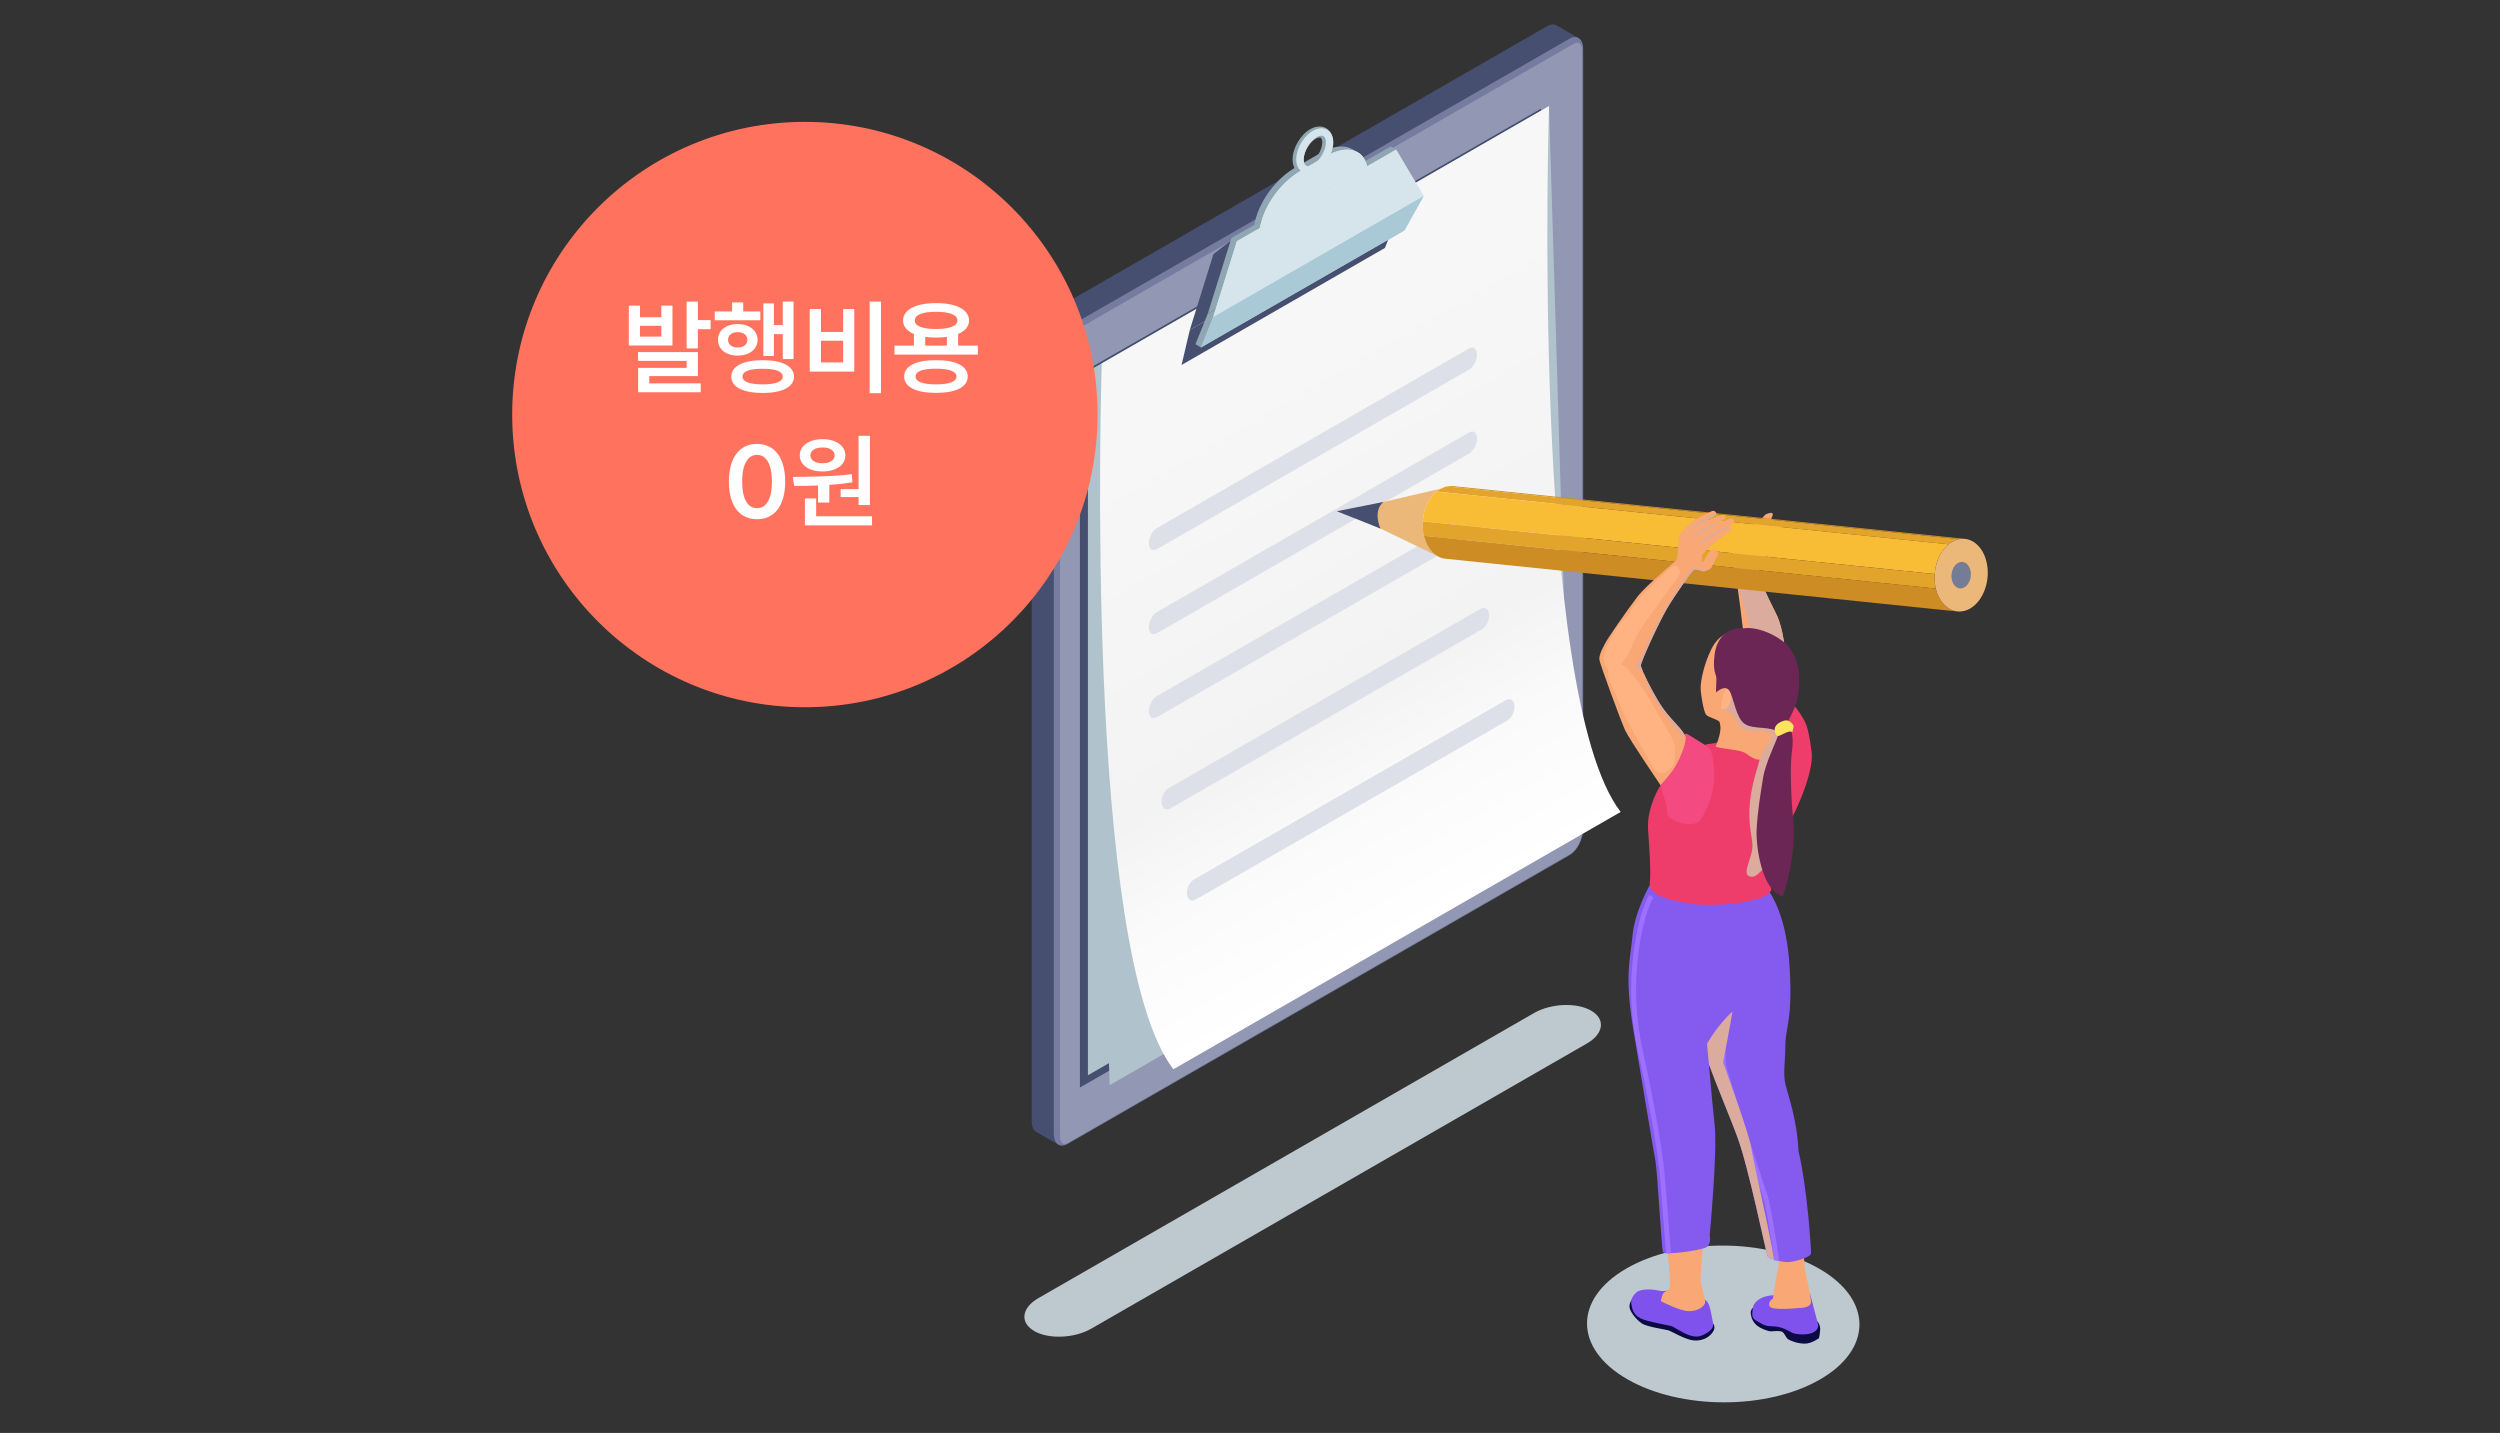
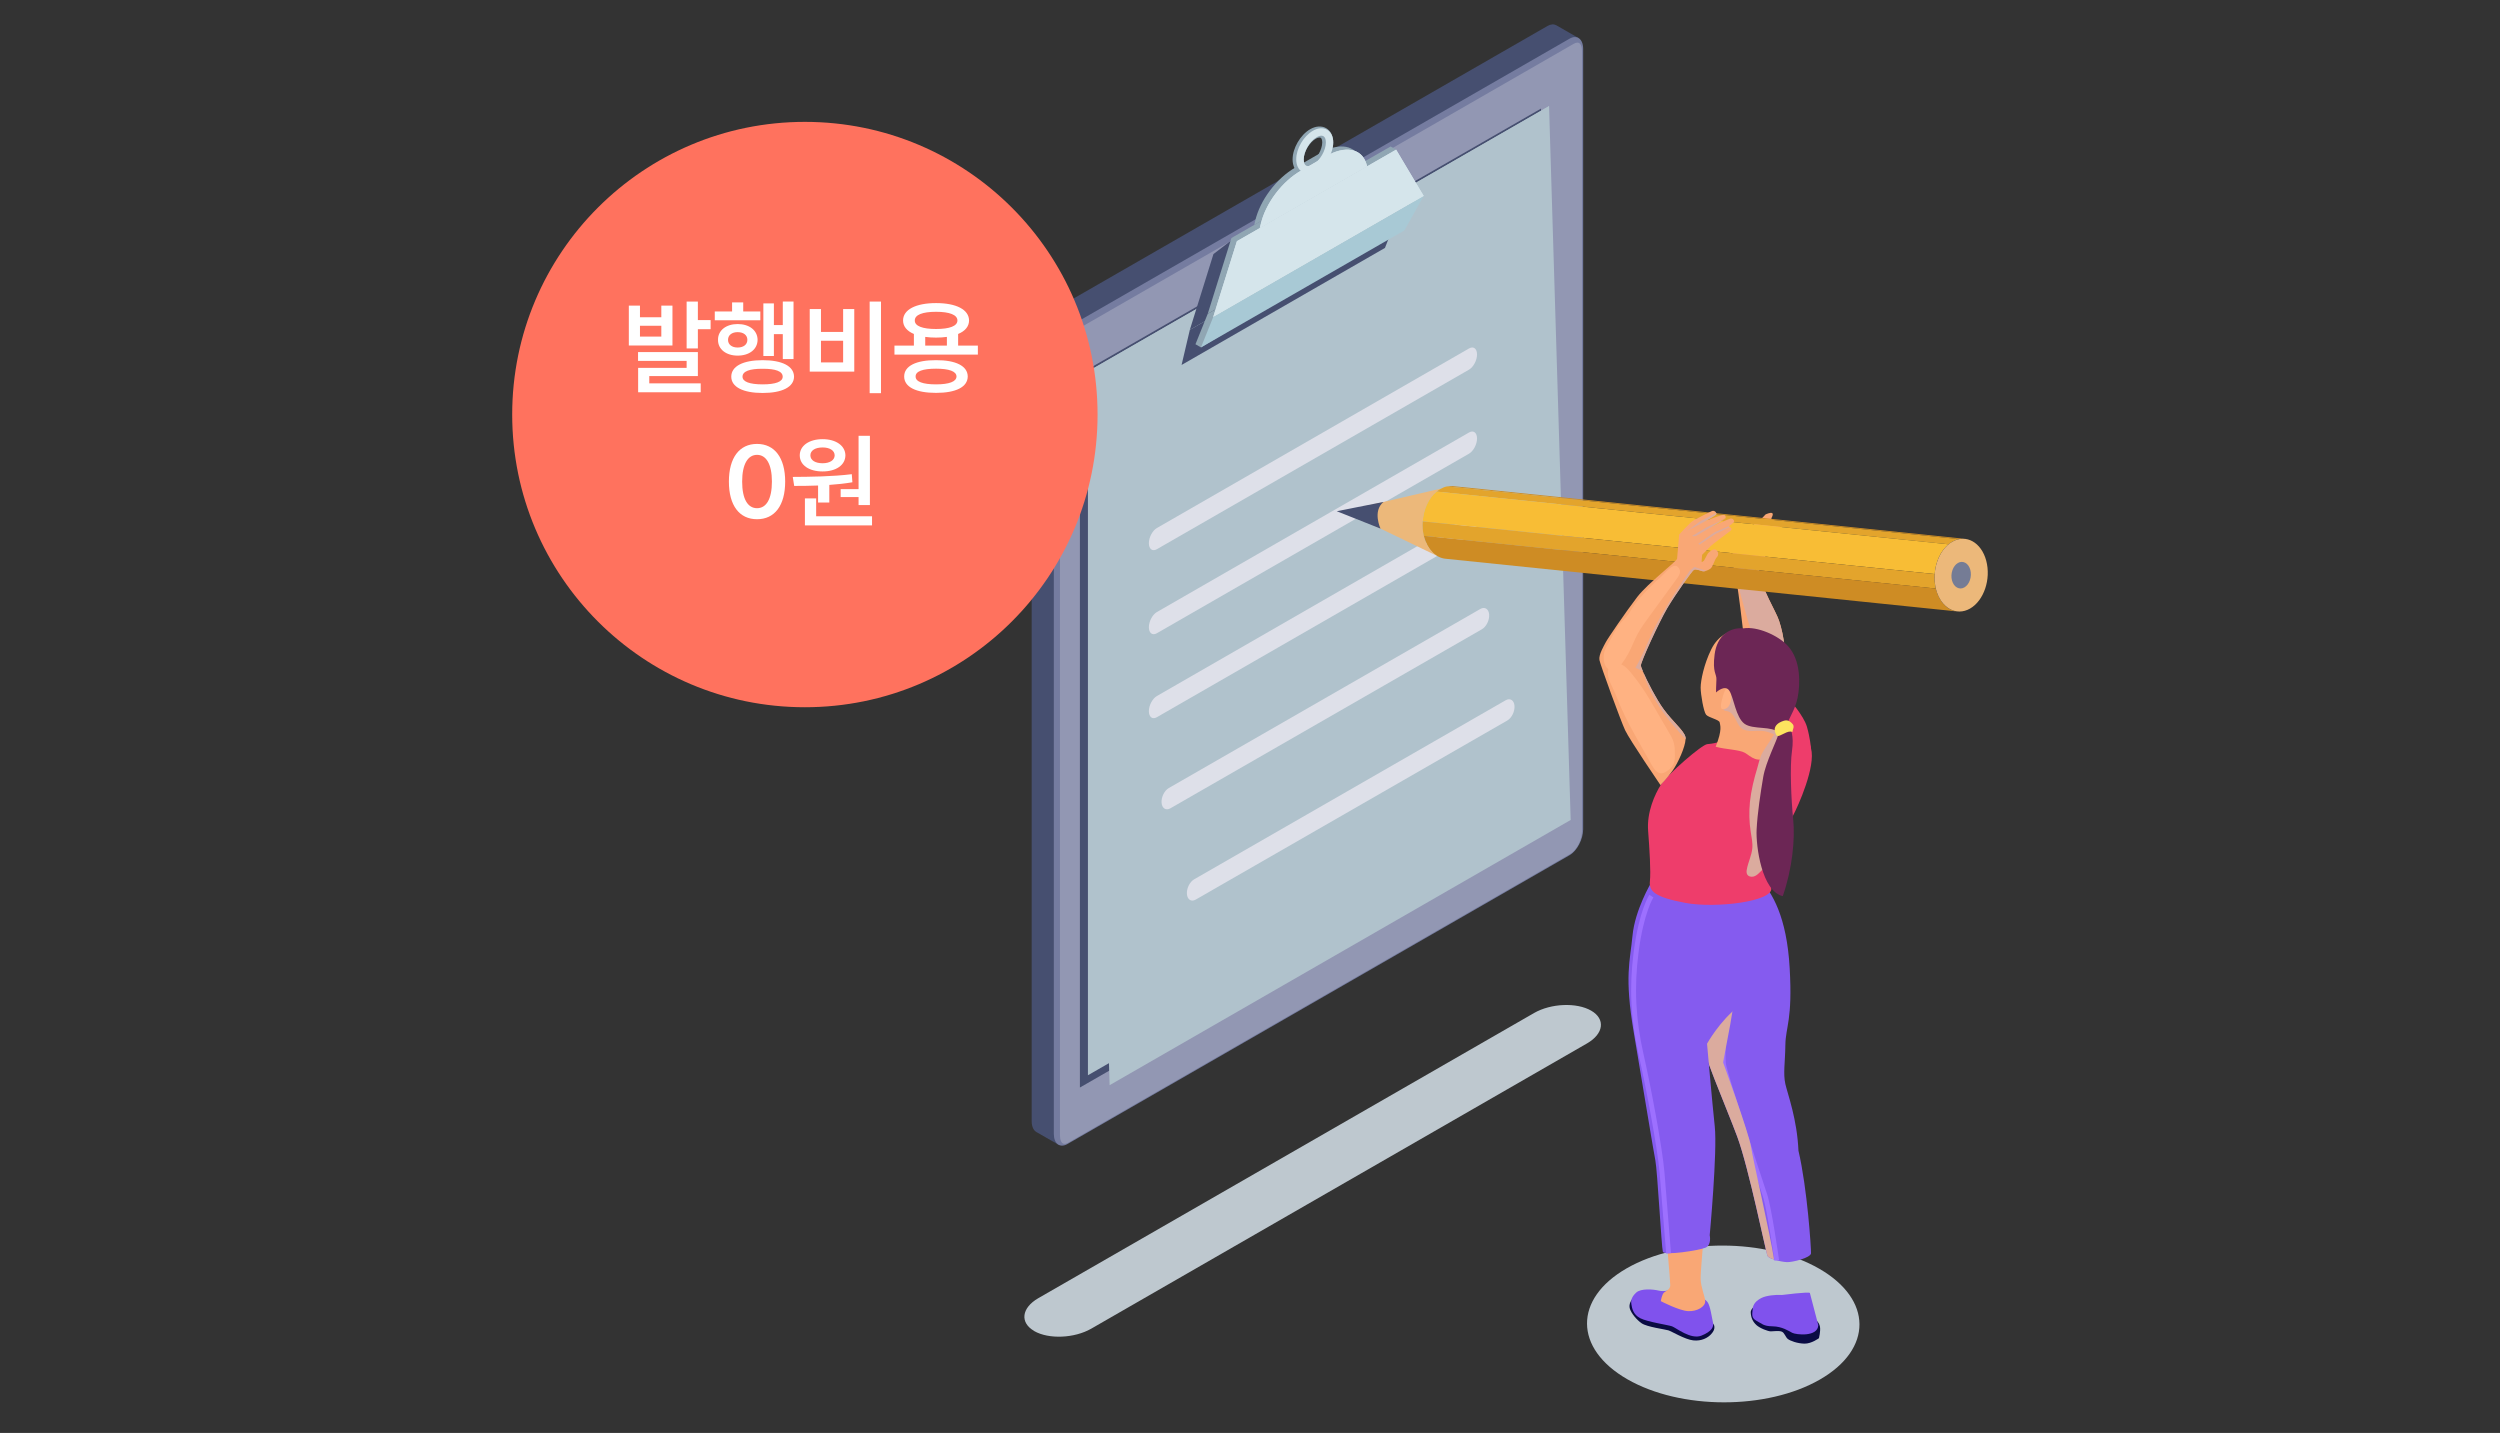
<svg xmlns="http://www.w3.org/2000/svg" width="410" height="235" viewBox="0 0 410 235" fill="none">
  <rect x="0" y="0" width="410" height="235" fill="#333333" stroke="none" />
  <path d="M258.871 6.234L255.214 4.134C254.824 3.927 254.325 3.951 253.776 4.267L171.425 51.624C170.194 52.328 169.194 54.234 169.194 55.874V183.858C169.194 184.756 169.499 185.388 169.974 185.655L173.631 187.755L173.874 184.125L253.776 138.165C255.007 137.46 256.007 135.554 256.007 133.915V8.638L256.592 9.306L258.871 6.222V6.234Z" fill="#464F70" />
  <path d="M257.408 140.253L175.057 187.622C173.826 188.326 172.826 187.573 172.826 185.946V57.962C172.826 56.323 173.826 54.428 175.057 53.712L257.408 6.343C258.639 5.639 259.638 6.392 259.638 8.019V136.003C259.638 137.642 258.639 139.537 257.408 140.253Z" fill="#757CA0" />
  <path d="M174.581 187.598C174.033 187.598 173.838 186.869 173.838 186.25V58.266C173.838 56.845 174.715 55.145 175.764 54.538L258.115 7.169C258.322 7.048 258.529 6.987 258.7 6.987C259.249 6.987 259.444 7.716 259.444 8.335V136.319C259.444 137.74 258.566 139.44 257.518 140.047L175.166 187.416C174.959 187.537 174.752 187.598 174.581 187.598Z" fill="#9297B3" />
  <path d="M252.728 134.861L177.104 178.356V61.301L252.728 17.806V134.861Z" fill="#464F70" />
  <path d="M254.044 132.846L178.42 176.341V60.913L254.044 17.405V132.846Z" fill="#B0C2CC" />
  <path d="M257.591 134.473L181.979 177.968L178.42 60.913L254.044 17.405L257.591 134.473Z" fill="#B0C2CC" />
-   <path d="M265.781 133.162L192.436 175.358C177.738 156.281 180.602 62.285 180.687 59.662C180.687 59.662 180.687 59.638 180.687 59.626V59.613L254.045 17.405C254.045 17.405 250.888 113.818 265.793 133.162H265.781Z" fill="url(#paint0_linear_434_930)" />
  <path d="M189.73 90.068L240.918 60.622C241.637 60.209 242.234 59.092 242.234 58.133C242.234 57.173 241.649 56.724 240.918 57.149L189.73 86.595C189.011 87.008 188.414 88.125 188.414 89.084C188.414 90.043 188.999 90.493 189.73 90.068Z" fill="#DEE0E9" />
  <path d="M189.73 103.849L240.918 74.403C241.637 73.99 242.234 72.873 242.234 71.914C242.234 70.954 241.649 70.505 240.918 70.93L189.73 100.376C189.011 100.789 188.414 101.906 188.414 102.865C188.414 103.825 188.999 104.274 189.73 103.849Z" fill="#DEE0E9" />
  <path d="M189.73 117.62L240.918 88.174C241.637 87.761 242.234 86.644 242.234 85.684C242.234 84.725 241.649 84.276 240.918 84.701L189.73 114.147C189.011 114.56 188.414 115.677 188.414 116.636C188.414 117.595 188.999 118.045 189.73 117.62Z" fill="#DEE0E9" />
  <path d="M191.937 132.567L243.039 103.194C243.758 102.781 244.294 101.7 244.221 100.777C244.148 99.866 243.502 99.454 242.783 99.866L191.681 129.24C190.962 129.652 190.425 130.733 190.498 131.656C190.572 132.567 191.217 132.98 191.937 132.567Z" fill="#DEE0E9" />
  <path d="M196.092 147.538L247.195 118.165C247.914 117.752 248.45 116.672 248.377 115.749C248.304 114.838 247.658 114.425 246.939 114.838L195.836 144.211C195.117 144.624 194.581 145.705 194.654 146.628C194.727 147.538 195.373 147.951 196.092 147.538Z" fill="#DEE0E9" />
  <path d="M195.13 54.1L229.633 34.247L227.134 40.658L193.777 59.856L195.13 54.1Z" fill="#464F70" />
  <path d="M223.892 26.852L219.139 29.597L201.54 39.724L199.005 41.667L195.129 54.101L229.645 34.247L223.892 26.852Z" fill="#464F70" />
  <path d="M198.067 51.466L232.582 31.612L229.413 37.271L196.958 56.978L196.056 56.456L198.067 51.466Z" fill="#90A6B3" />
  <path d="M223.295 26.755L205.696 36.882L205.855 36.214C206.635 32.839 209.34 29.244 212.436 27.471L216.568 25.091C219.663 23.306 222.369 23.792 223.149 26.269L223.307 26.767L223.295 26.755Z" fill="#90A6B3" />
  <path d="M214.227 28.759C213.837 28.759 213.472 28.662 213.143 28.48C212.411 28.055 211.985 27.205 211.985 26.148C211.985 24.303 213.252 22.129 214.861 21.194C215.787 20.66 216.75 20.599 217.494 21.024C218.225 21.449 218.651 22.299 218.651 23.355C218.651 25.201 217.384 27.375 215.775 28.31C215.251 28.613 214.727 28.759 214.227 28.759ZM216.409 22.554C216.263 22.554 216.043 22.603 215.775 22.761C214.727 23.368 213.801 24.946 213.801 26.148C213.801 26.61 213.935 26.84 214.057 26.913C214.179 26.974 214.459 26.974 214.873 26.743C215.921 26.136 216.848 24.558 216.848 23.355C216.848 22.894 216.714 22.663 216.592 22.59C216.555 22.566 216.494 22.554 216.409 22.554Z" fill="#90A6B3" />
  <path d="M214.532 28.456C214.203 28.456 213.886 28.371 213.594 28.213C212.948 27.836 212.582 27.108 212.582 26.136C212.582 24.388 213.776 22.323 215.312 21.449C216.153 20.963 216.982 20.903 217.64 21.279C218.286 21.656 218.651 22.384 218.651 23.356C218.651 25.104 217.457 27.169 215.921 28.043C215.446 28.322 214.971 28.456 214.532 28.456ZM216.714 22.251C216.482 22.251 216.214 22.336 215.934 22.506C214.788 23.161 213.813 24.837 213.813 26.148C213.813 26.659 213.959 27.023 214.215 27.169C214.471 27.314 214.885 27.253 215.324 26.998C216.47 26.343 217.445 24.667 217.445 23.356C217.445 22.846 217.299 22.481 217.043 22.336C216.945 22.287 216.836 22.251 216.714 22.251Z" fill="#D5E5EB" />
  <path d="M228.061 24.023L223.295 26.756L205.696 36.883L201.955 39.032L198.067 51.466L232.582 31.613L228.962 24.546L228.061 24.023Z" fill="#90A6B3" />
-   <path d="M198.968 51.988L233.484 32.135L230.315 37.793L196.958 56.979L198.968 51.988Z" fill="#A8C9D5" />
  <path d="M224.209 27.277L206.61 37.404L206.769 36.737C207.549 33.361 210.254 29.767 213.35 27.994L217.482 25.614C220.577 23.829 223.283 24.315 224.063 26.792L224.221 27.29L224.209 27.277Z" fill="#D5E5EB" />
  <path d="M228.962 24.545L224.209 27.277L206.61 37.404L202.857 39.553L198.969 51.987L233.484 32.134L228.962 24.545Z" fill="#D5E5EB" />
  <path d="M198.968 51.988L233.484 32.135L230.315 37.793L196.958 56.979L198.968 51.988Z" fill="#A8C9D5" />
  <path d="M224.209 27.277L206.61 37.404L206.769 36.737C207.549 33.361 210.254 29.767 213.35 27.994L217.482 25.614C220.577 23.829 223.283 24.315 224.063 26.792L224.221 27.29L224.209 27.277Z" fill="#D5E5EB" />
  <path d="M228.962 24.545L224.209 27.277L206.61 37.404L202.857 39.553L198.969 51.987L233.484 32.134L228.962 24.545Z" fill="#D5E5EB" />
  <g style="mix-blend-mode:multiply">
    <path d="M169.609 218.282C167.22 216.91 167.525 214.494 170.279 212.903L251.595 166.129C254.349 164.551 258.554 164.369 260.943 165.741C263.331 167.113 263.027 169.529 260.272 171.12L178.957 217.906C176.202 219.485 171.998 219.667 169.609 218.295V218.282Z" fill="#BEC8CF" />
  </g>
  <g style="mix-blend-mode:multiply">
    <path d="M298.456 226.248C289.754 231.251 275.617 231.227 266.866 226.188C258.115 221.148 258.067 213.013 266.769 208.01C275.471 203.007 289.608 203.031 298.359 208.071C307.11 213.11 307.158 221.245 298.456 226.248Z" fill="#BEC8CF" />
  </g>
  <path d="M297.603 216.351C297.798 216.4 298.371 216.922 298.481 217.614C298.591 218.306 298.31 219.46 298.31 219.46C298.31 219.46 297.104 220.371 295.934 220.358C294.752 220.334 293.594 219.897 293.204 219.593C292.814 219.29 292.68 218.586 292.216 218.391C291.753 218.197 290.839 218.343 290.401 218.343C289.962 218.343 288.633 217.845 288.036 217.298C287.451 216.752 287.159 216.084 287.122 215.271C287.073 214.469 288.256 213.898 288.256 213.898L297.616 216.339L297.603 216.351Z" fill="#0A0B43" />
  <path d="M292.18 212.369C291.193 212.32 289.694 212.454 288.877 212.866C288.073 213.279 287.5 213.838 287.439 214.664C287.378 215.489 287.159 216.133 288.073 216.618C288.987 217.092 289.182 217.493 290.717 217.517C292.253 217.541 293.362 218.282 293.935 218.586C294.508 218.889 298.115 219.326 298.201 217.323C297.347 213.996 296.872 212.308 296.823 212.053C296.775 211.798 292.192 212.381 292.192 212.381L292.18 212.369Z" fill="#8052ED" />
-   <path d="M291.192 204.184C291.607 205.496 291.875 207.281 291.558 208.361C291.241 209.442 290.766 212.951 290.766 212.951C290.766 212.951 289.864 213.473 290.217 214.238C290.571 215.003 295.031 214.506 295.031 214.506C295.031 214.506 297.091 214.591 297.006 213.401C296.921 212.211 296.214 209.333 296.043 208.325C295.872 207.317 295.714 204.099 295.677 203.686C295.629 203.274 291.192 204.184 291.192 204.184Z" fill="#F9A775" />
  <path d="M297.006 205.544C296.969 206.261 293.996 207.038 293.033 206.989C292.484 206.965 291.631 206.795 290.949 206.576C290.425 206.406 290.01 206.2 289.888 206.006C289.62 205.52 286.829 191.58 284.904 186.407C282.978 181.222 278.956 172.2 278.603 168.849C278.505 167.914 278.31 166.165 278.091 164.04C277.53 158.528 276.872 150.635 277.774 148.643C279.017 145.899 288.572 144.114 288.572 144.114C290.632 146.421 293.033 150.295 293.508 158.795C293.996 167.283 292.85 168.375 292.801 171.338C292.765 174.301 292.411 176.037 292.801 177.786C293.203 179.522 294.727 183.578 294.946 188.714C296.397 194.859 297.043 204.864 297.006 205.568V205.544Z" fill="#855BEF" />
  <path d="M291.01 206.759C291.01 206.674 289.803 198.259 289.072 196.097C289.011 195.903 282.503 176.353 282.271 174.507C282.052 172.783 282.491 165.109 282.759 163.664L283.527 163.81C283.271 165.182 282.832 172.783 283.039 174.41C283.234 175.892 288.426 191.726 289.803 195.842C290.547 198.076 291.717 206.297 291.766 206.649L290.986 206.759H291.01Z" fill="#9D70FF" />
  <g style="mix-blend-mode:multiply">
    <path d="M290.949 206.564C290.425 206.394 290.01 206.188 289.888 205.994C289.62 205.508 286.829 191.568 284.904 186.395C282.978 181.21 278.956 172.188 278.603 168.837C278.505 167.902 278.31 166.153 278.091 164.028C281.296 161.636 285.013 159.803 285.013 159.803C285.135 159.997 283.77 167.963 283.77 167.963L282.588 174.24C282.588 174.24 286.842 185.873 287.171 188.095C287.475 190.135 290.327 202.46 290.949 206.576V206.564Z" fill="#DBAB9E" />
  </g>
  <path d="M280.297 216.57C280.382 216.522 281.089 217.044 281.15 217.481C281.211 217.918 281.101 218.294 280.601 218.829C280.102 219.375 279.066 219.982 277.689 219.824C276.311 219.667 274.166 218.343 273.606 218.173C273.045 218.003 270.108 217.627 269.23 217.019C268.353 216.412 267.548 215.38 267.305 214.652C267.061 213.923 267.5 213.158 267.999 212.745C268.499 212.332 280.284 216.558 280.284 216.558L280.297 216.57Z" fill="#0A0B43" />
  <path d="M273.837 211.543C273.752 211.591 272.923 211.871 271.997 211.652C271.083 211.433 269.109 211.276 268.341 211.98C267.573 212.696 267.439 213.255 267.549 213.911C267.658 214.566 267.829 215.586 269.011 216.193C270.193 216.8 273.557 217.286 274.215 217.517C274.873 217.76 277.299 219.739 279.029 219.047C280.76 218.355 281.089 217.565 280.931 216.91C280.772 216.254 280.492 214.129 280.029 213.534C279.566 212.939 278.103 212.186 278.103 212.186L273.813 211.531L273.837 211.543Z" fill="#8052ED" />
  <path d="M273.313 203.238C273.313 203.238 273.923 210.123 273.923 210.778C273.923 211.434 273.313 211.653 272.923 211.956C272.533 212.26 272.375 213.389 272.375 213.389C272.375 213.389 275.373 214.955 276.86 215.028C278.347 215.101 279.712 214.263 279.651 213.389C279.59 212.515 278.932 211.058 278.908 209.77C278.883 208.483 279.322 204.173 279.322 203.456C279.322 202.74 273.313 203.238 273.313 203.238Z" fill="#F9A775" />
  <path d="M270.876 144.637C270.742 144.794 268.121 149.275 267.731 153.452C267.341 157.629 266.366 160.034 267.938 169.311C269.511 178.588 271.168 188.775 271.485 190.342C271.802 191.908 272.497 204.585 272.704 205.277C272.923 205.969 278.651 205.059 279.699 204.622C280.748 204.184 280.394 202.569 280.394 202.569C280.394 202.569 281.662 188.848 281.223 184.756C280.784 180.664 279.955 171.168 279.955 171.168C279.955 171.168 282.052 167.38 285.159 165.024C288.267 162.669 285.854 149.907 284.111 147.818C282.369 145.729 270.876 144.612 270.876 144.612V144.637Z" fill="#855BEF" />
  <path d="M273.252 205.569C273.252 205.569 272.533 196.523 272.18 192.346C271.838 188.278 269.937 178.26 268.779 173.148C267.426 167.198 267.171 161.916 267.938 156.027C268.816 149.349 270.425 146.847 270.498 146.75L271.156 147.175C271.156 147.175 269.572 149.664 268.731 156.124C267.975 161.916 268.231 167.113 269.559 172.978C270.729 178.115 272.631 188.181 272.972 192.285C273.325 196.462 274.044 205.521 274.044 205.521L273.264 205.581L273.252 205.569Z" fill="#9D70FF" />
  <path d="M281.638 121.76C281.638 121.76 280.882 121.978 279.992 122.039C279.103 122.1 273.472 127.005 272.424 128.632C271.376 130.272 270.059 133.21 270.291 136.246C270.523 139.282 270.754 142.936 270.583 144.539C270.425 146.142 271.339 147.126 276.385 148.073C281.43 149.02 290.876 147.818 290.486 145.644C290.096 143.471 293.167 135.432 294.032 133.805C294.91 132.178 297.823 125.67 297.006 122.731C296.19 119.793 294.812 119.586 293.155 119.21C291.497 118.833 285.33 120.727 285.33 120.727L281.638 121.747V121.76Z" fill="#EE3D6B" />
  <path d="M293.508 114.778C293.508 114.778 295.8 117.389 296.324 119.15C296.848 120.923 297.006 122.72 297.006 122.72C297.006 122.72 294.032 124.614 292.619 123.145C291.205 121.675 289.925 119.15 289.925 119.15C289.925 119.15 289.73 116.017 290.912 115.592C292.094 115.167 293.508 114.778 293.508 114.778Z" fill="#EE3D6B" />
  <path d="M292.704 106.412C292.777 106.994 292.826 107.614 292.886 108.282C292.947 109.192 292.314 109.642 291.412 109.751C290.961 109.824 290.437 109.799 289.913 109.714C288.182 109.423 286.33 108.415 286.256 107.274C286.135 105.052 284.757 94.014 284.416 93.285C284.087 92.569 284.026 91.525 284.148 90.407C284.282 89.302 287.755 85.903 287.755 85.903L288.913 85.04L289.559 84.36C289.559 84.36 290.327 83.996 290.632 84.142C290.936 84.3 290.473 85.04 290.473 85.04C290.473 85.04 290.717 85.21 290.997 85.465C291.278 85.733 291.546 86.024 291.546 86.024C291.546 86.024 292.167 86.352 292.338 86.74C292.521 87.141 292.899 88.137 292.899 88.137C292.899 88.137 292.935 88.926 292.399 89.521C291.985 89.983 289.693 90.602 288.816 92.107C288.548 92.593 288.401 93.14 288.511 93.807C288.938 96.624 291.229 100.182 291.765 101.785C292.18 103.012 292.509 104.493 292.728 106.412H292.704Z" fill="#F9A775" />
  <g style="mix-blend-mode:multiply">
    <path d="M292.704 106.411C292.57 106.897 292.363 107.37 292.216 107.868C292.107 108.293 292.033 108.743 291.863 109.155C291.753 109.386 291.595 109.605 291.412 109.763C291.266 109.884 291.095 109.981 290.912 110.018C290.571 110.09 290.193 109.945 289.913 109.726C289.876 109.69 289.828 109.653 289.803 109.617C289.511 109.325 289.316 108.949 289.145 108.585C287.707 105.537 286.781 102.27 285.879 99.016C285.745 98.531 285.611 98.057 285.464 97.559C285.403 97.304 285.33 97.073 285.282 96.806C285.208 96.381 285.196 95.932 285.196 95.495C285.196 94.766 285.196 94.038 285.16 93.321C285.16 92.836 284.892 91.67 285.16 91.257C285.403 90.856 286.147 91.124 286.513 91.148C287.11 91.184 287.756 91.184 288.28 91.549C288.499 91.694 288.67 91.888 288.804 92.107C288.536 92.593 288.389 93.139 288.499 93.807C288.926 96.624 291.217 100.182 291.753 101.785C292.168 103.011 292.497 104.493 292.716 106.411H292.704Z" fill="#DBAB9E" />
  </g>
  <g style="mix-blend-mode:multiply">
    <path d="M283.612 86.255L284.014 85.951C283.868 86.061 283.722 86.182 283.612 86.255Z" fill="#DBAB9E" />
  </g>
  <g style="mix-blend-mode:multiply">
    <path d="M284.392 85.526C284.392 85.526 284.392 85.575 284.355 85.599C284.319 85.66 284.245 85.745 284.148 85.818C284.197 85.769 284.294 85.648 284.392 85.526Z" fill="#DBAB9E" />
  </g>
  <path d="M236.214 80.196C236.214 80.196 236.299 80.147 236.348 80.123L220.443 83.814L235.666 91.161C234.715 90.578 233.935 89.497 233.557 88.04C233.435 87.567 233.35 87.069 233.326 86.583C233.155 83.96 234.313 81.289 236.226 80.196H236.214Z" fill="#ECB87A" />
  <path d="M226.891 82.32C225.05 83.838 226.403 86.692 226.403 86.692L219.225 83.838L226.891 82.32Z" fill="#464F70" />
  <path d="M238.286 79.722L322.246 88.368C321.93 88.331 321.6 88.356 321.271 88.416L237.311 79.771C237.64 79.698 237.969 79.686 238.286 79.722Z" fill="#CE8C24" />
  <path d="M237.299 79.77L321.259 88.416C320.894 88.489 320.528 88.635 320.175 88.841C319.968 88.963 319.76 89.108 319.565 89.266L235.605 80.621C235.8 80.463 236.007 80.317 236.214 80.195C236.58 79.989 236.946 79.843 237.311 79.77H237.299Z" fill="#E3A42C" />
  <path d="M235.605 80.62L319.565 89.266C318.261 90.334 317.42 92.192 317.286 94.147L233.326 85.501C233.472 83.546 234.301 81.689 235.605 80.62Z" fill="#F8BD35" />
  <path d="M233.326 85.502L317.286 94.148C317.225 94.937 317.286 95.738 317.469 96.528L233.508 87.882C233.326 87.105 233.265 86.303 233.326 85.502Z" fill="#E3A42C" />
  <path d="M233.508 87.87L317.469 96.516C317.469 96.516 317.493 96.625 317.517 96.686C318.078 98.799 319.467 100.122 321.015 100.28L237.055 91.634C235.495 91.477 234.118 90.153 233.557 88.04C233.545 87.979 233.533 87.931 233.508 87.87Z" fill="#CE8C24" />
  <path d="M325.744 91.962C326.549 94.998 325.354 98.507 323.087 99.806C320.82 101.105 318.322 99.709 317.518 96.686C316.713 93.662 317.908 90.141 320.174 88.841C322.441 87.542 324.94 88.938 325.744 91.962Z" fill="#ECB87A" />
  <path d="M323.136 93.468C323.429 94.573 322.99 95.86 322.161 96.333C321.332 96.807 320.418 96.297 320.126 95.192C319.833 94.087 320.272 92.8 321.101 92.326C321.93 91.853 322.844 92.363 323.136 93.468Z" fill="#757C95" />
-   <path d="M279.626 122.185C279.626 122.185 277.079 120.57 276.591 120.315C276.104 120.048 271.875 126.981 272.204 128.269C272.533 129.556 272.862 130.697 273.191 131.717C273.52 132.725 273.252 133.356 273.654 133.939C274.056 134.522 277.725 136.125 278.931 134.364C280.15 132.604 281.296 129.568 281.113 126.496C280.93 123.424 280.638 122.829 279.638 122.197L279.626 122.185Z" fill="#F34A81" />
  <path d="M284.392 85.514C284.392 85.514 284.392 85.574 284.355 85.599C284.318 85.659 284.245 85.744 284.148 85.817C284.111 85.854 284.099 85.866 284.099 85.866L284.014 85.939C283.867 86.048 283.721 86.169 283.612 86.242L283.502 86.315C283.502 86.315 283.587 86.352 283.685 86.412C283.88 86.522 284.16 86.752 283.794 87.056C283.27 87.481 280.845 89.266 280.601 89.509C280.357 89.751 279.151 90.99 279.151 90.99C279.151 90.99 279.066 91.876 279.066 92.095C279.066 92.314 279.456 91.937 279.456 91.937L280.077 90.784C280.114 90.723 280.881 89.934 281.345 90.128C281.796 90.322 281.954 91.002 281.552 91.391C281.162 91.791 280.918 93.006 280.479 93.285C280.272 93.431 280.041 93.54 279.833 93.601C279.614 93.662 279.419 93.698 279.285 93.686C279.041 93.662 278.103 93.224 277.774 93.443C277.445 93.662 274.824 97.341 273.423 99.696C272.033 102.052 269.035 108.597 269.084 109.143C269.084 109.265 269.206 109.593 269.413 110.054C269.413 110.054 269.413 110.078 269.413 110.091C270.083 111.645 271.631 114.668 272.813 116.283C274.361 118.396 276.116 119.768 276.396 120.825C276.433 120.934 276.433 121.068 276.433 121.213C276.396 122.513 275.153 125.184 274.337 126.337C273.423 127.625 272.314 128.754 272.314 128.754C272.314 128.754 267.244 121.31 266.524 119.768C265.805 118.226 262.466 109.095 262.308 108.245C262.149 107.383 263.051 105.913 263.331 105.355C263.612 104.784 266.683 100.279 268.511 97.899C270.351 95.531 274.995 92.071 275.044 91.621C275.08 91.184 275.385 87.663 275.385 87.663C275.385 87.663 277.201 85.635 277.761 85.332C278.322 85.028 280.431 83.935 280.784 83.802C281.052 83.704 281.345 83.874 281.43 84.069C281.466 84.142 281.466 84.215 281.454 84.275C281.381 84.518 279.59 85.465 279.321 85.611L279.419 85.574C279.492 85.538 279.602 85.502 279.736 85.441C280.601 85.089 282.466 84.348 282.746 84.457C283.112 84.579 282.99 84.979 282.99 84.979L280.796 86.267L280.674 86.364C281.003 86.218 283.612 85.052 283.855 85.028C284.087 85.004 284.428 85.247 284.367 85.489L284.392 85.514Z" fill="#F9A775" />
  <g style="mix-blend-mode:multiply">
    <path d="M276.421 120.861C276.458 120.97 276.458 121.104 276.458 121.25C275.812 120.57 275.105 119.756 274.361 118.882C270.534 114.401 269.547 110.576 269.438 110.127C270.108 111.681 271.656 114.705 272.838 116.32C274.386 118.433 276.141 119.805 276.421 120.861Z" fill="#DBAB9E" />
  </g>
  <g style="mix-blend-mode:multiply">
    <path d="M279.858 93.613C279.639 93.686 279.444 93.722 279.309 93.71C279.066 93.686 278.127 93.249 277.798 93.467C277.469 93.686 274.849 97.365 273.447 99.721C272.058 102.076 269.06 108.621 269.108 109.168C269.108 109.289 269.23 109.617 269.437 110.078L268.207 109.52C268.207 109.52 268.95 108.427 270.656 104.432C272.35 100.425 277.116 93.625 277.116 93.625L277.859 92.981L279.858 93.625V93.613Z" fill="#DBAB9E" />
  </g>
  <g style="mix-blend-mode:multiply">
    <path d="M279.334 85.66L276.75 87.032L278.907 85.441L281.467 84.106C281.503 84.178 281.503 84.251 281.491 84.312C281.418 84.555 279.626 85.502 279.358 85.648H279.322L279.334 85.66Z" fill="#DBAB9E" />
  </g>
  <g style="mix-blend-mode:multiply">
    <path d="M280.662 86.413L278.127 87.918C278.127 87.918 277.323 88.003 277.567 87.858C277.81 87.7 279.967 86.437 279.967 86.437L283.027 85.028L280.833 86.316L280.674 86.425L280.662 86.413Z" fill="#DBAB9E" />
  </g>
  <g style="mix-blend-mode:multiply">
    <path d="M283.502 86.328C283.502 86.328 283.587 86.364 283.685 86.425C282.758 86.862 281.381 87.542 281.381 87.542L278.712 89.327L278.529 89.157C278.529 89.157 280.979 87.396 281.259 87.25C281.54 87.129 283.49 86.315 283.49 86.315L283.502 86.328Z" fill="#DBAB9E" />
  </g>
  <path d="M267.536 110.382C266.878 109.605 266.074 108.743 265.05 108.779C264.83 108.779 264.599 108.84 264.404 108.949C264.111 109.119 263.892 109.411 263.782 109.727C263.429 110.722 264.002 111.791 264.453 112.75C264.928 113.722 265.294 114.741 265.72 115.737C266.634 117.874 267.768 119.914 268.913 121.942C269.584 123.132 270.254 124.334 270.924 125.524C271.278 126.156 271.79 126.872 272.509 126.823C272.765 126.811 273.008 126.69 273.228 126.556C273.74 126.253 274.227 125.84 274.471 125.294C274.69 124.796 274.69 124.237 274.678 123.691C274.678 123.059 274.666 122.416 274.495 121.796C274.312 121.116 273.935 120.509 273.581 119.914C271.619 116.648 269.986 113.321 267.524 110.394L267.536 110.382Z" fill="#FFB282" />
  <path d="M275.458 93.419C274.751 91.743 273.24 93.856 272.582 94.427C271.229 95.617 269.949 96.904 268.767 98.264C268.157 98.956 267.743 99.612 267.292 100.389C266.817 101.202 266.012 101.785 265.464 102.55C264.916 103.376 264.465 104.287 263.977 105.137C263.404 106.132 262.953 106.788 263.014 107.99C263.039 108.427 263.112 108.877 263.331 109.253C263.551 109.629 263.941 109.933 264.379 109.957C265.037 109.994 265.562 109.423 265.952 108.889C266.366 108.318 266.756 107.735 267.085 107.116C267.609 106.145 267.975 105.112 268.487 104.129C269.035 103.085 269.73 102.125 270.424 101.178C271.96 99.077 273.496 96.977 275.019 94.876C275.336 94.439 275.665 93.905 275.458 93.407V93.419Z" fill="#FFB282" />
  <path d="M283.831 103.605C283.831 103.605 281.869 103.994 280.65 106.483C279.431 108.96 278.907 111.644 278.907 112.761C278.907 113.878 279.395 116.72 279.797 117.205C280.187 117.691 281.966 118.019 282.027 118.48C282.088 118.942 282.515 119.585 281.369 122.463C283.014 122.925 285.233 122.925 286.183 123.471C287.134 124.029 288.243 125.402 290.254 123.896C292.265 122.39 291.729 120.472 291.534 119.816C291.339 119.16 290.973 116.319 291.144 114.619C291.314 112.919 287.963 105.864 287.17 105.342C286.378 104.82 283.831 103.605 283.831 103.605Z" fill="#F9A775" />
  <g style="mix-blend-mode:multiply">
    <path d="M288.84 123.859C288.56 124.515 288.389 125.28 288.194 125.96C287.646 127.782 287.183 129.639 286.988 131.534C286.829 133.173 286.866 134.824 287.122 136.439C287.256 137.326 287.463 138.224 287.378 139.123C287.268 140.313 286.683 141.418 286.476 142.596C286.427 142.863 286.403 143.154 286.537 143.397C286.72 143.737 287.17 143.846 287.548 143.761C287.926 143.676 288.231 143.421 288.511 143.154C290.668 141.151 291.863 138.273 292.362 135.383C292.862 132.493 292.752 129.518 292.679 126.579C292.655 125.547 292.631 124.503 292.557 123.471C292.521 123.022 292.484 122.706 292.618 122.293C292.765 121.819 292.947 121.382 292.972 120.872C292.996 120.314 292.813 119.731 292.399 119.379C292.167 119.185 291.814 119.063 291.546 119.221C291.278 119.379 291.217 119.731 291.119 120.035C290.997 120.399 290.79 120.727 290.583 121.054C290.059 121.88 289.45 122.682 288.986 123.544C288.926 123.653 288.877 123.762 288.828 123.872L288.84 123.859Z" fill="#DBAB9E" />
  </g>
  <g style="mix-blend-mode:multiply">
    <path d="M282.771 115.737C282.661 115.943 282.551 116.21 282.685 116.405C282.819 116.599 283.088 116.599 283.319 116.648C283.916 116.781 284.319 117.328 284.599 117.874C284.879 118.42 285.111 119.015 285.574 119.404C286.537 120.205 288.145 119.72 289.303 119.902C290.23 120.048 291.083 120.485 291.924 120.922C291.997 120.485 291.741 120.06 291.473 119.695C291.131 119.246 290.741 118.845 290.315 118.481C289.949 118.178 289.486 117.983 289.133 117.68C288.743 117.34 288.499 116.72 288.206 116.295C287.829 115.749 287.414 115.227 287.036 114.68C286.695 114.183 286.354 113.66 285.842 113.345C284.099 112.252 283.38 114.595 282.783 115.725L282.771 115.737Z" fill="#DBAB9E" />
  </g>
  <path d="M283.148 112.907C283.148 112.907 284.05 112.725 283.928 114.449C283.807 116.173 282.819 116.44 282.393 116.246C281.966 116.052 282.49 114.449 282.49 114.449C282.49 114.449 282.807 113.053 283.161 112.907H283.148Z" fill="#FFB282" />
  <path d="M293.203 105.925C291.558 104.14 288.121 102.695 285.952 103.047C283.587 102.853 281.588 104.286 281.198 107.322C280.808 110.357 281.564 110.527 281.491 111.474C281.43 112.422 281.43 113.563 281.43 113.563C281.43 113.563 282.905 112.154 283.624 113.296C284.343 114.437 284.672 117.643 286.086 118.687C287.499 119.731 290.644 118.979 291.741 120.193C292.838 121.407 293.167 119.476 293.203 118.687C293.24 117.898 294.385 116.562 294.812 114.413C295.238 112.264 295.397 108.305 293.203 105.925Z" fill="#6C2655" />
  <path d="M292.582 118.832C292.582 118.832 291.875 119.342 291.668 120.362C291.46 121.382 289.596 124.916 289.169 127.429C288.743 129.943 288.219 133.343 288.085 136.051C287.95 138.759 288.938 146.178 292.375 146.967C293.947 142.462 294.41 137.593 294.081 134.363C293.752 131.133 293.52 125.644 293.886 123.155C294.251 120.678 293.691 119.306 293.203 118.711C293.045 118.517 292.582 118.845 292.582 118.845V118.832Z" fill="#6C2655" />
  <path d="M292.289 118.286C291.984 118.42 291.68 118.565 291.448 118.796C291.204 119.027 291.034 119.342 291.046 119.67C291.046 119.865 291.119 120.059 291.18 120.253C291.241 120.423 291.314 120.617 291.485 120.678C291.643 120.739 291.814 120.666 291.972 120.593C292.216 120.472 292.46 120.35 292.716 120.241C293.106 120.047 293.569 119.865 293.959 120.047C293.971 119.707 294.203 119.379 294.142 119.051C294.105 118.857 293.971 118.699 293.825 118.565C293.337 118.104 292.923 118.031 292.301 118.298L292.289 118.286Z" fill="#FDE45F" />
  <circle cx="132" cy="67.987" r="48" fill="#FF725E" />
  <path d="M104.954 50.121V52.03H108.457V50.121H110.283V56.662H103.128V50.121H104.954ZM104.954 55.201H108.457V53.425H104.954V55.201ZM114.45 49.457V52.495H116.542V53.989H114.45V57.144H112.607V49.457H114.45ZM114.45 57.741V61.676H106.481V62.871H114.915V64.332H104.655V60.331H112.607V59.185H104.639V57.741H114.45Z" fill="white" />
  <path d="M130.139 49.457V58.887H128.379V54.803H126.918V58.389H125.191V49.756H126.918V53.309H128.379V49.457H130.139ZM124.693 51.084V52.528H117.223V51.084H120.062V49.59H121.888V51.084H124.693ZM120.975 53.143C122.884 53.143 124.229 54.172 124.245 55.732C124.229 57.293 122.884 58.322 120.975 58.322C119.099 58.322 117.737 57.293 117.754 55.732C117.737 54.172 119.099 53.143 120.975 53.143ZM120.975 54.471C120.045 54.471 119.397 54.952 119.397 55.732C119.397 56.513 120.028 56.994 120.975 56.994C121.921 56.994 122.568 56.513 122.568 55.732C122.568 54.952 121.921 54.471 120.975 54.471ZM125.075 59.069C128.279 59.069 130.205 60.049 130.222 61.775C130.205 63.469 128.279 64.448 125.075 64.448C121.871 64.448 119.929 63.469 119.929 61.775C119.929 60.049 121.871 59.069 125.075 59.069ZM125.075 60.48C122.934 60.464 121.771 60.895 121.771 61.775C121.771 62.605 122.934 63.037 125.075 63.037C127.2 63.037 128.362 62.605 128.362 61.775C128.362 60.895 127.2 60.464 125.075 60.48Z" fill="white" />
  <path d="M144.482 49.457V64.481H142.623V49.457H144.482ZM134.638 50.685V54.438H138.273V50.685H140.1V60.945H132.795V50.685H134.638ZM134.638 59.435H138.273V55.882H134.638V59.435Z" fill="white" />
  <path d="M160.37 56.679V58.156H146.69V56.679H149.878V54.77C148.749 54.296 148.102 53.541 148.102 52.562C148.102 50.769 150.21 49.706 153.514 49.706C156.817 49.706 158.909 50.769 158.926 52.562C158.917 53.549 158.27 54.305 157.133 54.77V56.679H160.37ZM153.514 59.069C156.751 59.053 158.693 60.016 158.71 61.742C158.693 63.485 156.751 64.432 153.514 64.432C150.243 64.432 148.284 63.485 148.284 61.742C148.284 60.016 150.243 59.053 153.514 59.069ZM153.514 60.464C151.322 60.464 150.144 60.895 150.16 61.742C150.144 62.589 151.322 63.037 153.514 63.037C155.655 63.037 156.851 62.589 156.867 61.742C156.851 60.895 155.655 60.464 153.514 60.464ZM153.514 51.134C151.289 51.134 150.011 51.632 150.027 52.562C150.011 53.475 151.289 53.956 153.514 53.956C155.722 53.956 157.017 53.475 157.017 52.562C157.017 51.632 155.722 51.134 153.514 51.134ZM151.737 56.679H155.29V55.251C154.75 55.326 154.153 55.367 153.514 55.367C152.875 55.367 152.277 55.326 151.737 55.251V56.679Z" fill="white" />
  <path d="M124.154 85.153C121.265 85.153 119.539 82.912 119.539 78.978C119.539 75.06 121.265 72.802 124.154 72.802C127.026 72.802 128.769 75.06 128.769 78.978C128.769 82.912 127.042 85.153 124.154 85.153ZM124.154 83.344C125.665 83.344 126.594 81.866 126.594 78.978C126.594 76.106 125.648 74.595 124.154 74.595C122.66 74.595 121.713 76.106 121.713 78.978C121.713 81.866 122.643 83.344 124.154 83.344Z" fill="white" />
  <path d="M142.665 71.474V82.829H140.805V81.518H137.867V80.223H140.805V71.474H142.665ZM143.013 84.672V86.166H132.006V81.733H133.849V84.672H143.013ZM130.014 78.214C132.787 78.197 136.505 78.164 139.693 77.766L139.792 79.094C138.556 79.301 137.277 79.442 136.007 79.525V82.414H134.165V79.625C132.762 79.683 131.425 79.691 130.247 79.691L130.014 78.214ZM134.912 72.022C137.103 72.022 138.63 73.101 138.647 74.678C138.63 76.288 137.103 77.317 134.912 77.317C132.687 77.317 131.16 76.288 131.16 74.678C131.16 73.101 132.687 72.022 134.912 72.022ZM134.912 73.383C133.716 73.383 132.903 73.864 132.903 74.678C132.903 75.491 133.716 75.973 134.912 75.973C136.057 75.973 136.871 75.491 136.887 74.678C136.871 73.864 136.057 73.383 134.912 73.383Z" fill="white" />
  <defs>
    <linearGradient id="paint0_linear_434_930" x1="249.803" y1="142.354" x2="196.85" y2="50.313" gradientUnits="userSpaceOnUse">
      <stop stop-color="white" />
      <stop offset="0.21" stop-color="#FAFAFA" />
      <stop offset="0.36" stop-color="#F3F3F3" />
      <stop offset="0.87" stop-color="#F7F7F7" />
    </linearGradient>
  </defs>
</svg>